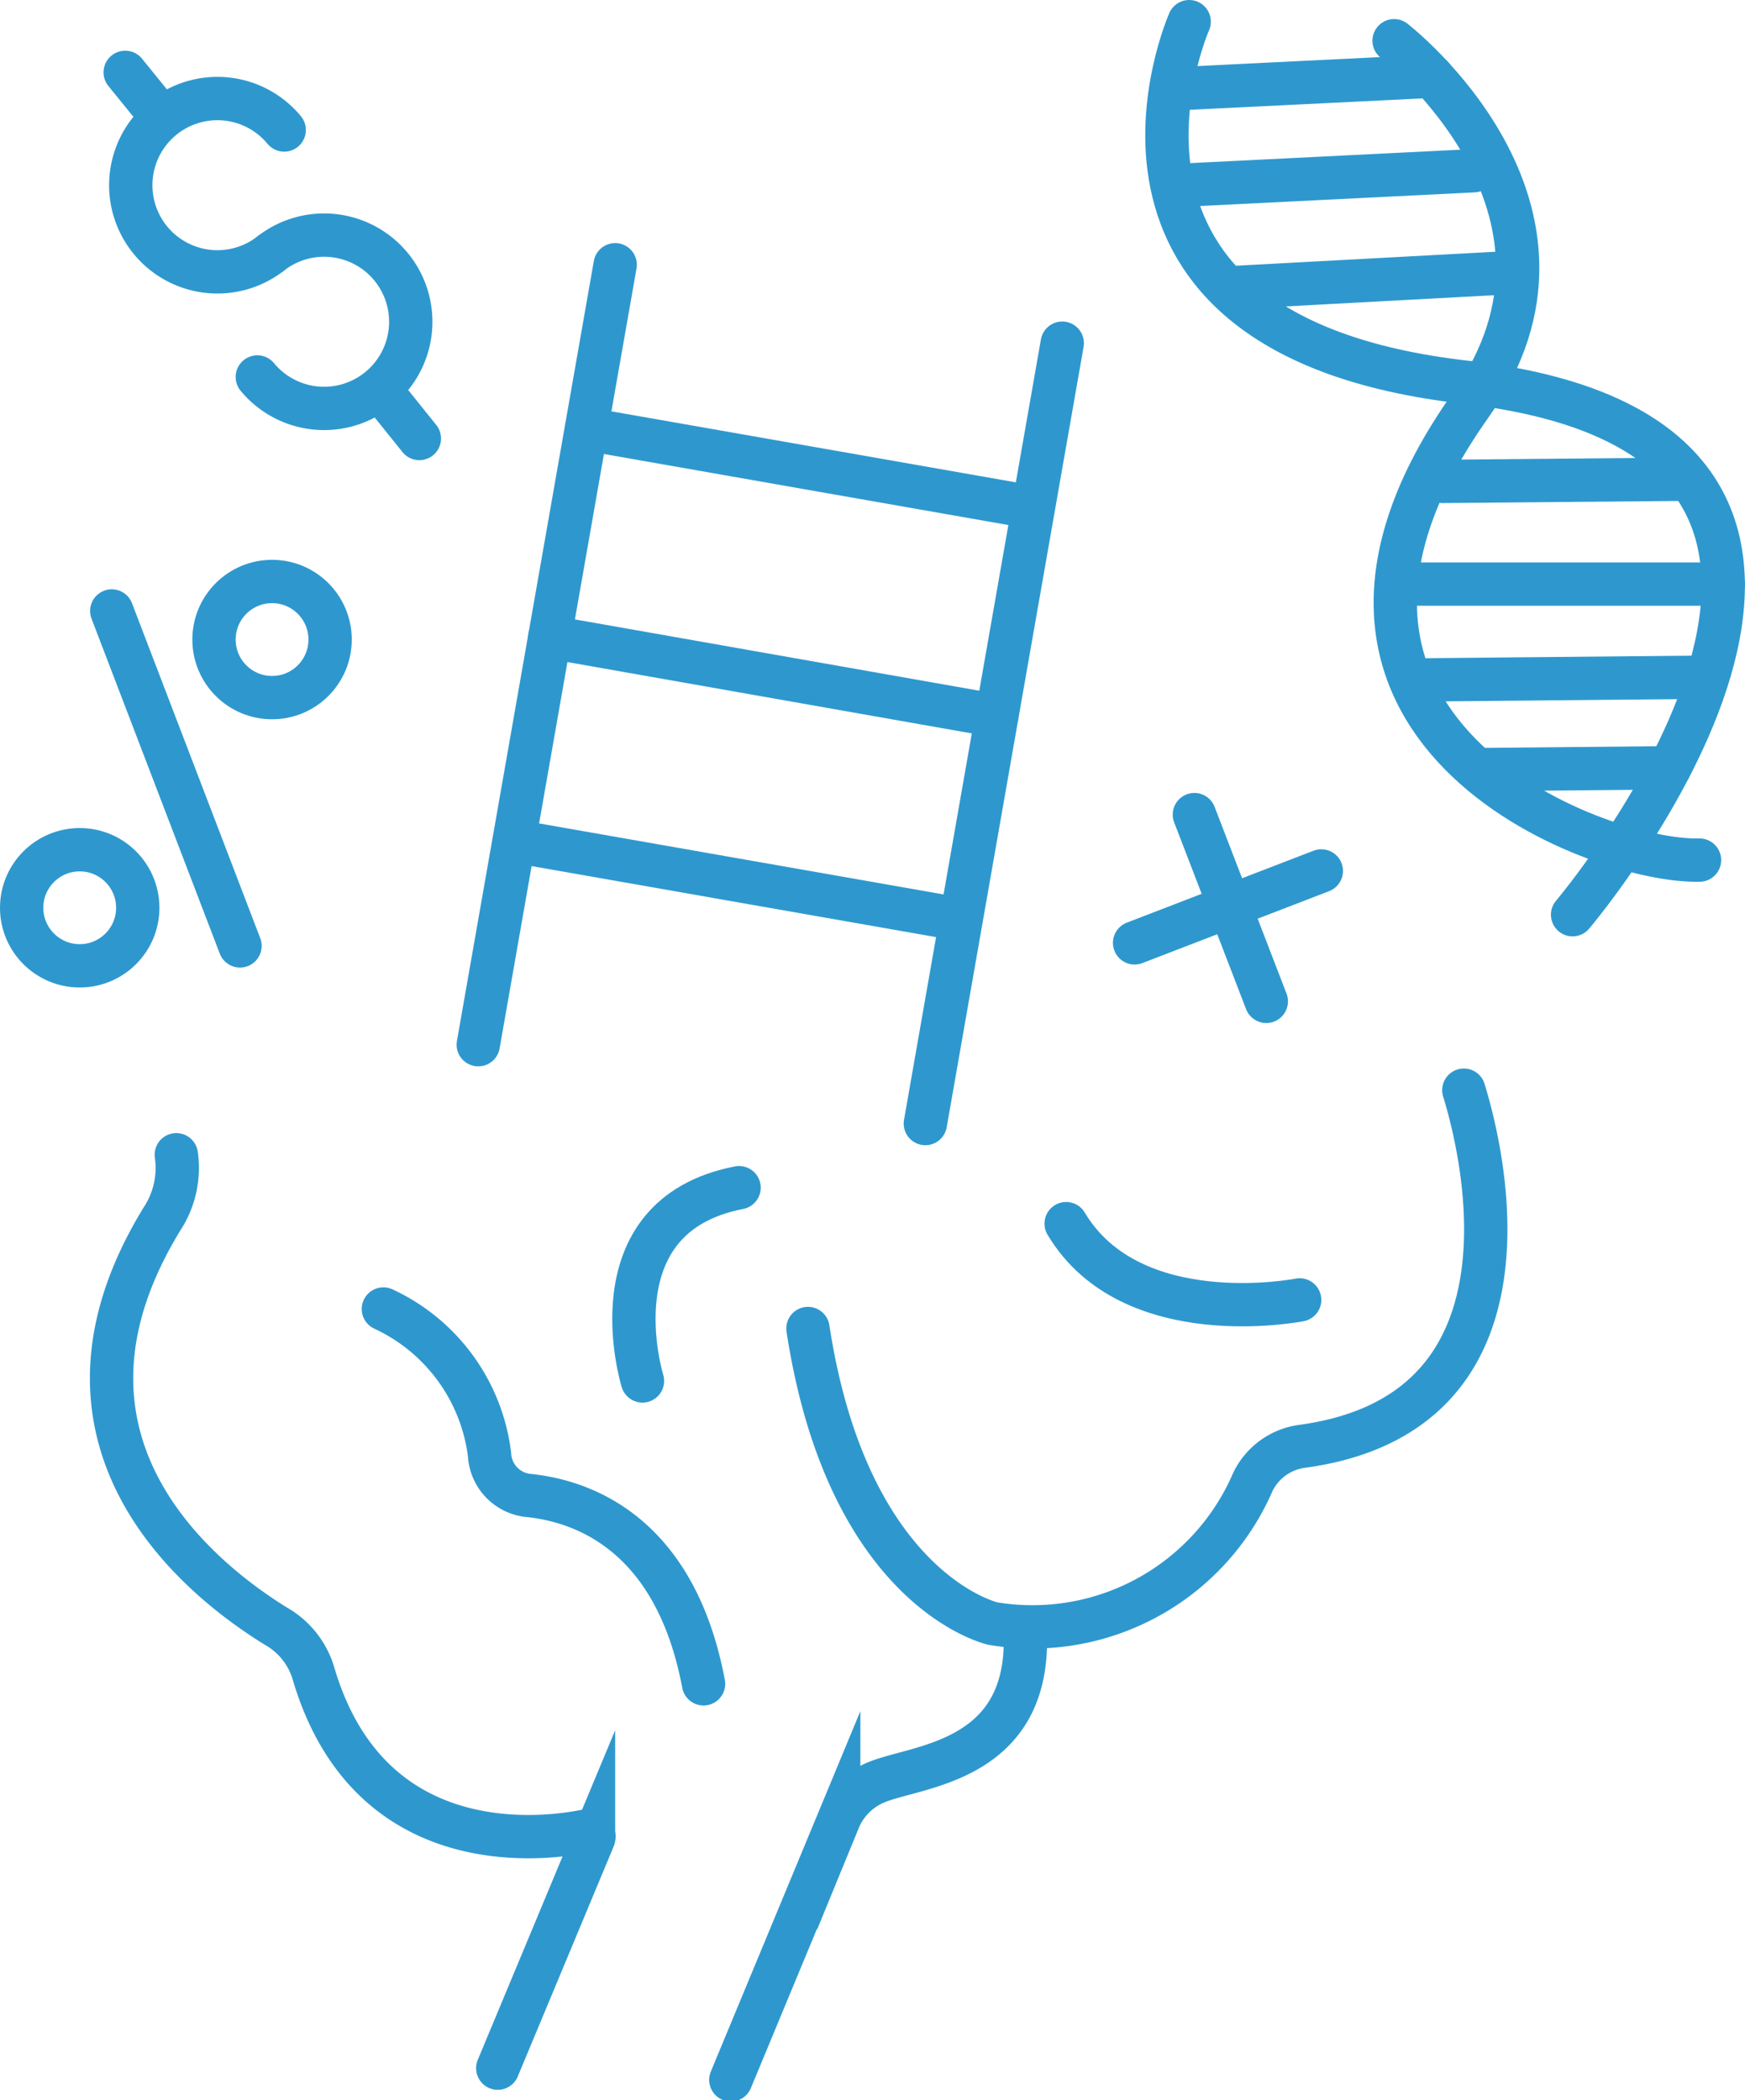
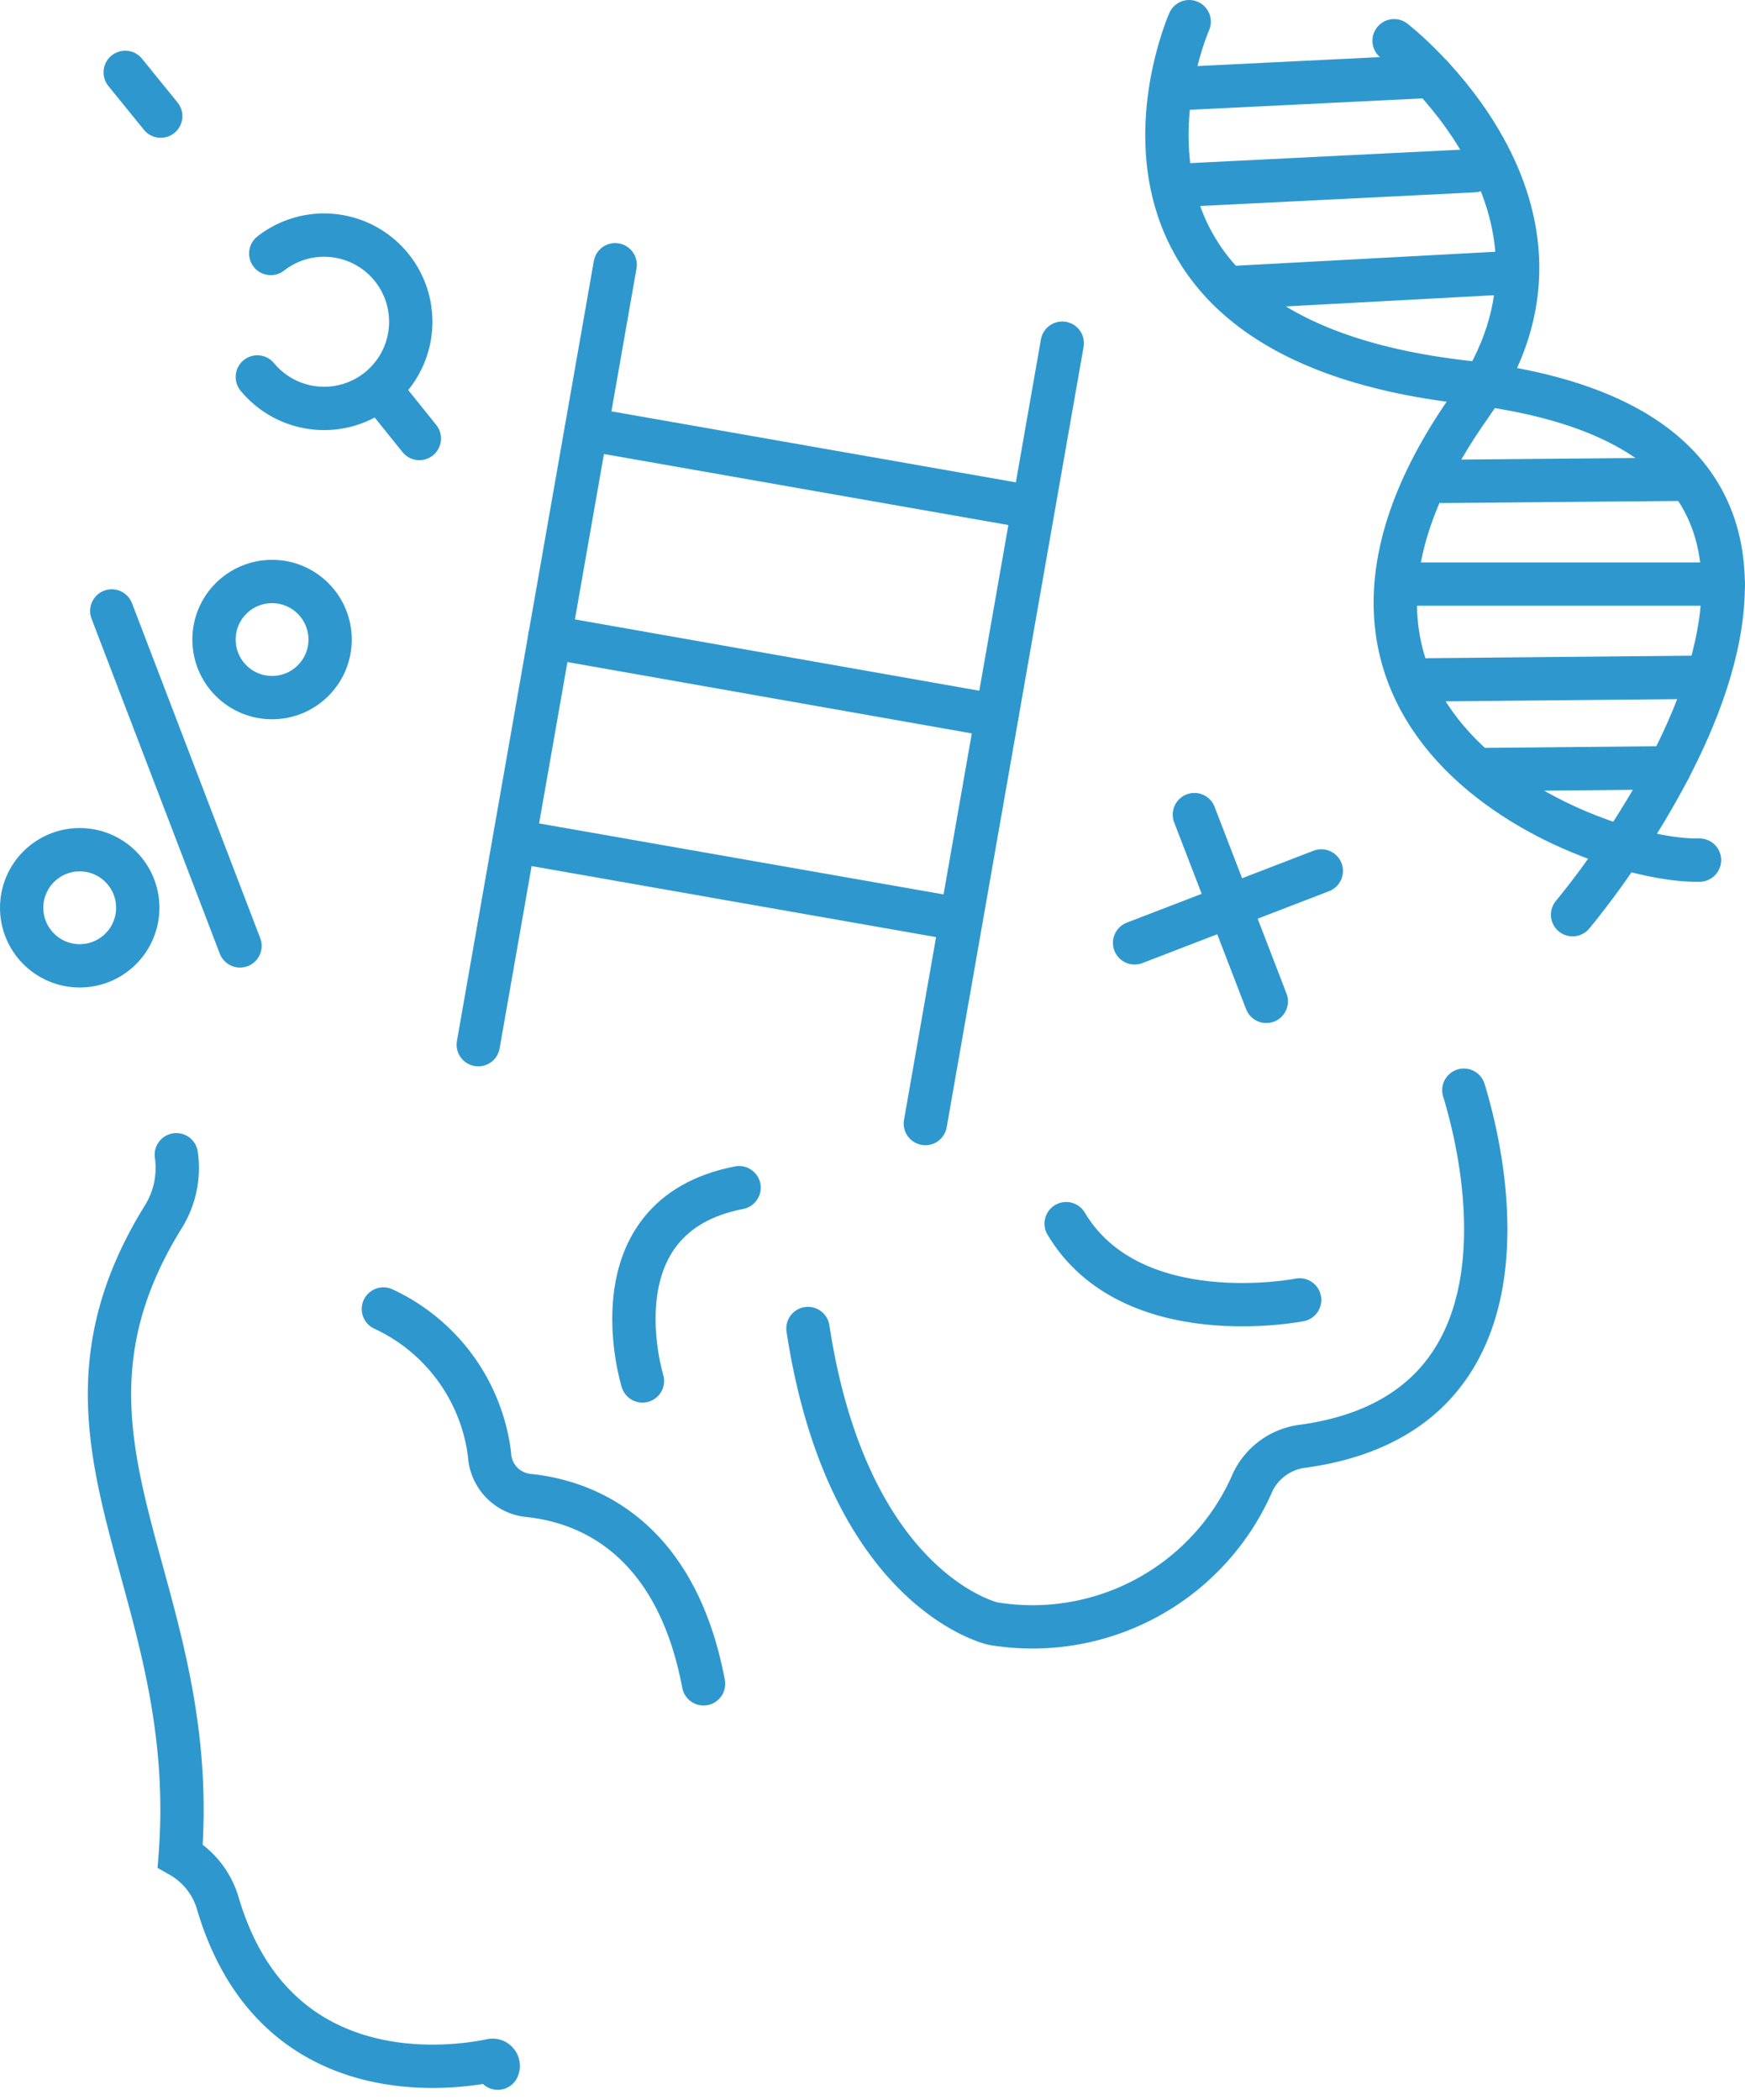
<svg xmlns="http://www.w3.org/2000/svg" width="40.28" height="48.47" viewBox="0 0 40.28 48.47">
  <title>icon-blue-experiential-learning</title>
  <path d="M33.79,25.16c.45,1.46,1.91,7.46-3.74,8.22a1.48,1.48,0,0,0-1.13.82,5.54,5.54,0,0,1-6,3.27s-3.34-.74-4.27-6.81" fill="none" stroke="#2e98ce" stroke-linecap="round" stroke-miterlimit="10" />
-   <path d="M11.49,47.73l2.21-5.3a.13.13,0,0,0-.14-.18c-1,.21-5.05.74-6.33-3.65a1.86,1.86,0,0,0-.86-1.07C4.65,36.47.54,33.25,3.79,28.05a2.14,2.14,0,0,0,.28-1.4" fill="none" stroke="#2e98ce" stroke-linecap="round" stroke-miterlimit="10" />
-   <path d="M16.87,48l2.49-6a1.59,1.59,0,0,1,.9-.88c.93-.37,3.41-.46,3.41-3.25" fill="none" stroke="#2e98ce" stroke-linecap="round" stroke-miterlimit="10" />
+   <path d="M11.49,47.73a.13.13,0,0,0-.14-.18c-1,.21-5.05.74-6.33-3.65a1.86,1.86,0,0,0-.86-1.07C4.65,36.47.54,33.25,3.79,28.05a2.14,2.14,0,0,0,.28-1.4" fill="none" stroke="#2e98ce" stroke-linecap="round" stroke-miterlimit="10" />
  <path d="M30,30s-3.88.77-5.39-1.76" fill="none" stroke="#2e98ce" stroke-linecap="round" stroke-miterlimit="10" />
  <path d="M14.83,31.87s-1.18-3.8,2.23-4.46" fill="none" stroke="#2e98ce" stroke-linecap="round" stroke-miterlimit="10" />
  <path d="M8.85,30.21a4.28,4.28,0,0,1,2.45,3.36,1,1,0,0,0,.87.94c1.25.12,3.41.85,4.07,4.35" fill="none" stroke="#2e98ce" stroke-linecap="round" stroke-miterlimit="10" />
  <line x1="14.2" y1="6.11" x2="11.04" y2="24.11" fill="none" stroke="#2e98ce" stroke-linecap="round" stroke-miterlimit="10" />
  <line x1="24.52" y1="7.92" x2="21.36" y2="25.93" fill="none" stroke="#2e98ce" stroke-linecap="round" stroke-miterlimit="10" />
  <line x1="23.01" y1="16.52" x2="12.69" y2="14.7" fill="none" stroke="#2e98ce" stroke-linecap="round" stroke-miterlimit="10" />
  <line x1="23.85" y1="11.71" x2="13.54" y2="9.9" fill="none" stroke="#2e98ce" stroke-linecap="round" stroke-miterlimit="10" />
  <line x1="29.23" y1="23.11" x2="27.57" y2="18.8" fill="none" stroke="#2e98ce" stroke-linecap="round" stroke-miterlimit="10" />
  <line x1="5.54" y1="21.83" x2="2.58" y2="14.1" fill="none" stroke="#2e98ce" stroke-linecap="round" stroke-miterlimit="10" />
  <line x1="26.19" y1="21.76" x2="30.5" y2="20.1" fill="none" stroke="#2e98ce" stroke-linecap="round" stroke-miterlimit="10" />
  <line x1="22.18" y1="21.22" x2="11.87" y2="19.41" fill="none" stroke="#2e98ce" stroke-linecap="round" stroke-miterlimit="10" />
  <circle cx="6.28" cy="14.76" r="1.34" fill="none" stroke="#2e98ce" stroke-linecap="round" stroke-miterlimit="10" />
-   <path d="M6.25,5.85A2,2,0,1,1,6.56,3" fill="none" stroke="#2e98ce" stroke-linecap="round" stroke-miterlimit="10" />
  <path d="M6.25,5.85A2,2,0,1,1,5.94,8.7" fill="none" stroke="#2e98ce" stroke-linecap="round" stroke-miterlimit="10" />
  <circle cx="1.84" cy="20.95" r="1.34" fill="none" stroke="#2e98ce" stroke-linecap="round" stroke-miterlimit="10" />
  <line x1="2.89" y1="1.67" x2="3.71" y2="2.68" fill="none" stroke="#2e98ce" stroke-linecap="round" stroke-miterlimit="10" />
  <line x1="8.86" y1="9.1" x2="9.68" y2="10.12" fill="none" stroke="#2e98ce" stroke-linecap="round" stroke-miterlimit="10" />
  <path d="M27.45.5s-3.2,7.23,6.37,8.32c11.76,1.34,2.48,12.29,2.48,12.29" fill="none" stroke="#2e98ce" stroke-linecap="round" stroke-miterlimit="10" />
  <path d="M32.18.94s5,3.86,1.76,8.42c-5.25,7.42,2.88,10.55,5.29,10.49" fill="none" stroke="#2e98ce" stroke-linecap="round" stroke-miterlimit="10" />
  <line x1="27.38" y1="4.27" x2="34.02" y2="3.94" fill="none" stroke="#2e98ce" stroke-linecap="round" stroke-miterlimit="10" />
  <line x1="27.13" y1="2.05" x2="33.05" y2="1.76" fill="none" stroke="#2e98ce" stroke-linecap="round" stroke-miterlimit="10" />
  <line x1="28.59" y1="6.63" x2="34.72" y2="6.3" fill="none" stroke="#2e98ce" stroke-linecap="round" stroke-miterlimit="10" />
  <line x1="33.3" y1="11.11" x2="38.9" y2="11.06" fill="none" stroke="#2e98ce" stroke-linecap="round" stroke-miterlimit="10" />
  <line x1="32.41" y1="13.48" x2="39.78" y2="13.48" fill="none" stroke="#2e98ce" stroke-linecap="round" stroke-miterlimit="10" />
  <line x1="32.96" y1="15.69" x2="39.29" y2="15.63" fill="none" stroke="#2e98ce" stroke-linecap="round" stroke-miterlimit="10" />
  <line x1="34.3" y1="17.76" x2="38.54" y2="17.72" fill="none" stroke="#2e98ce" stroke-linecap="round" stroke-miterlimit="10" />
</svg>